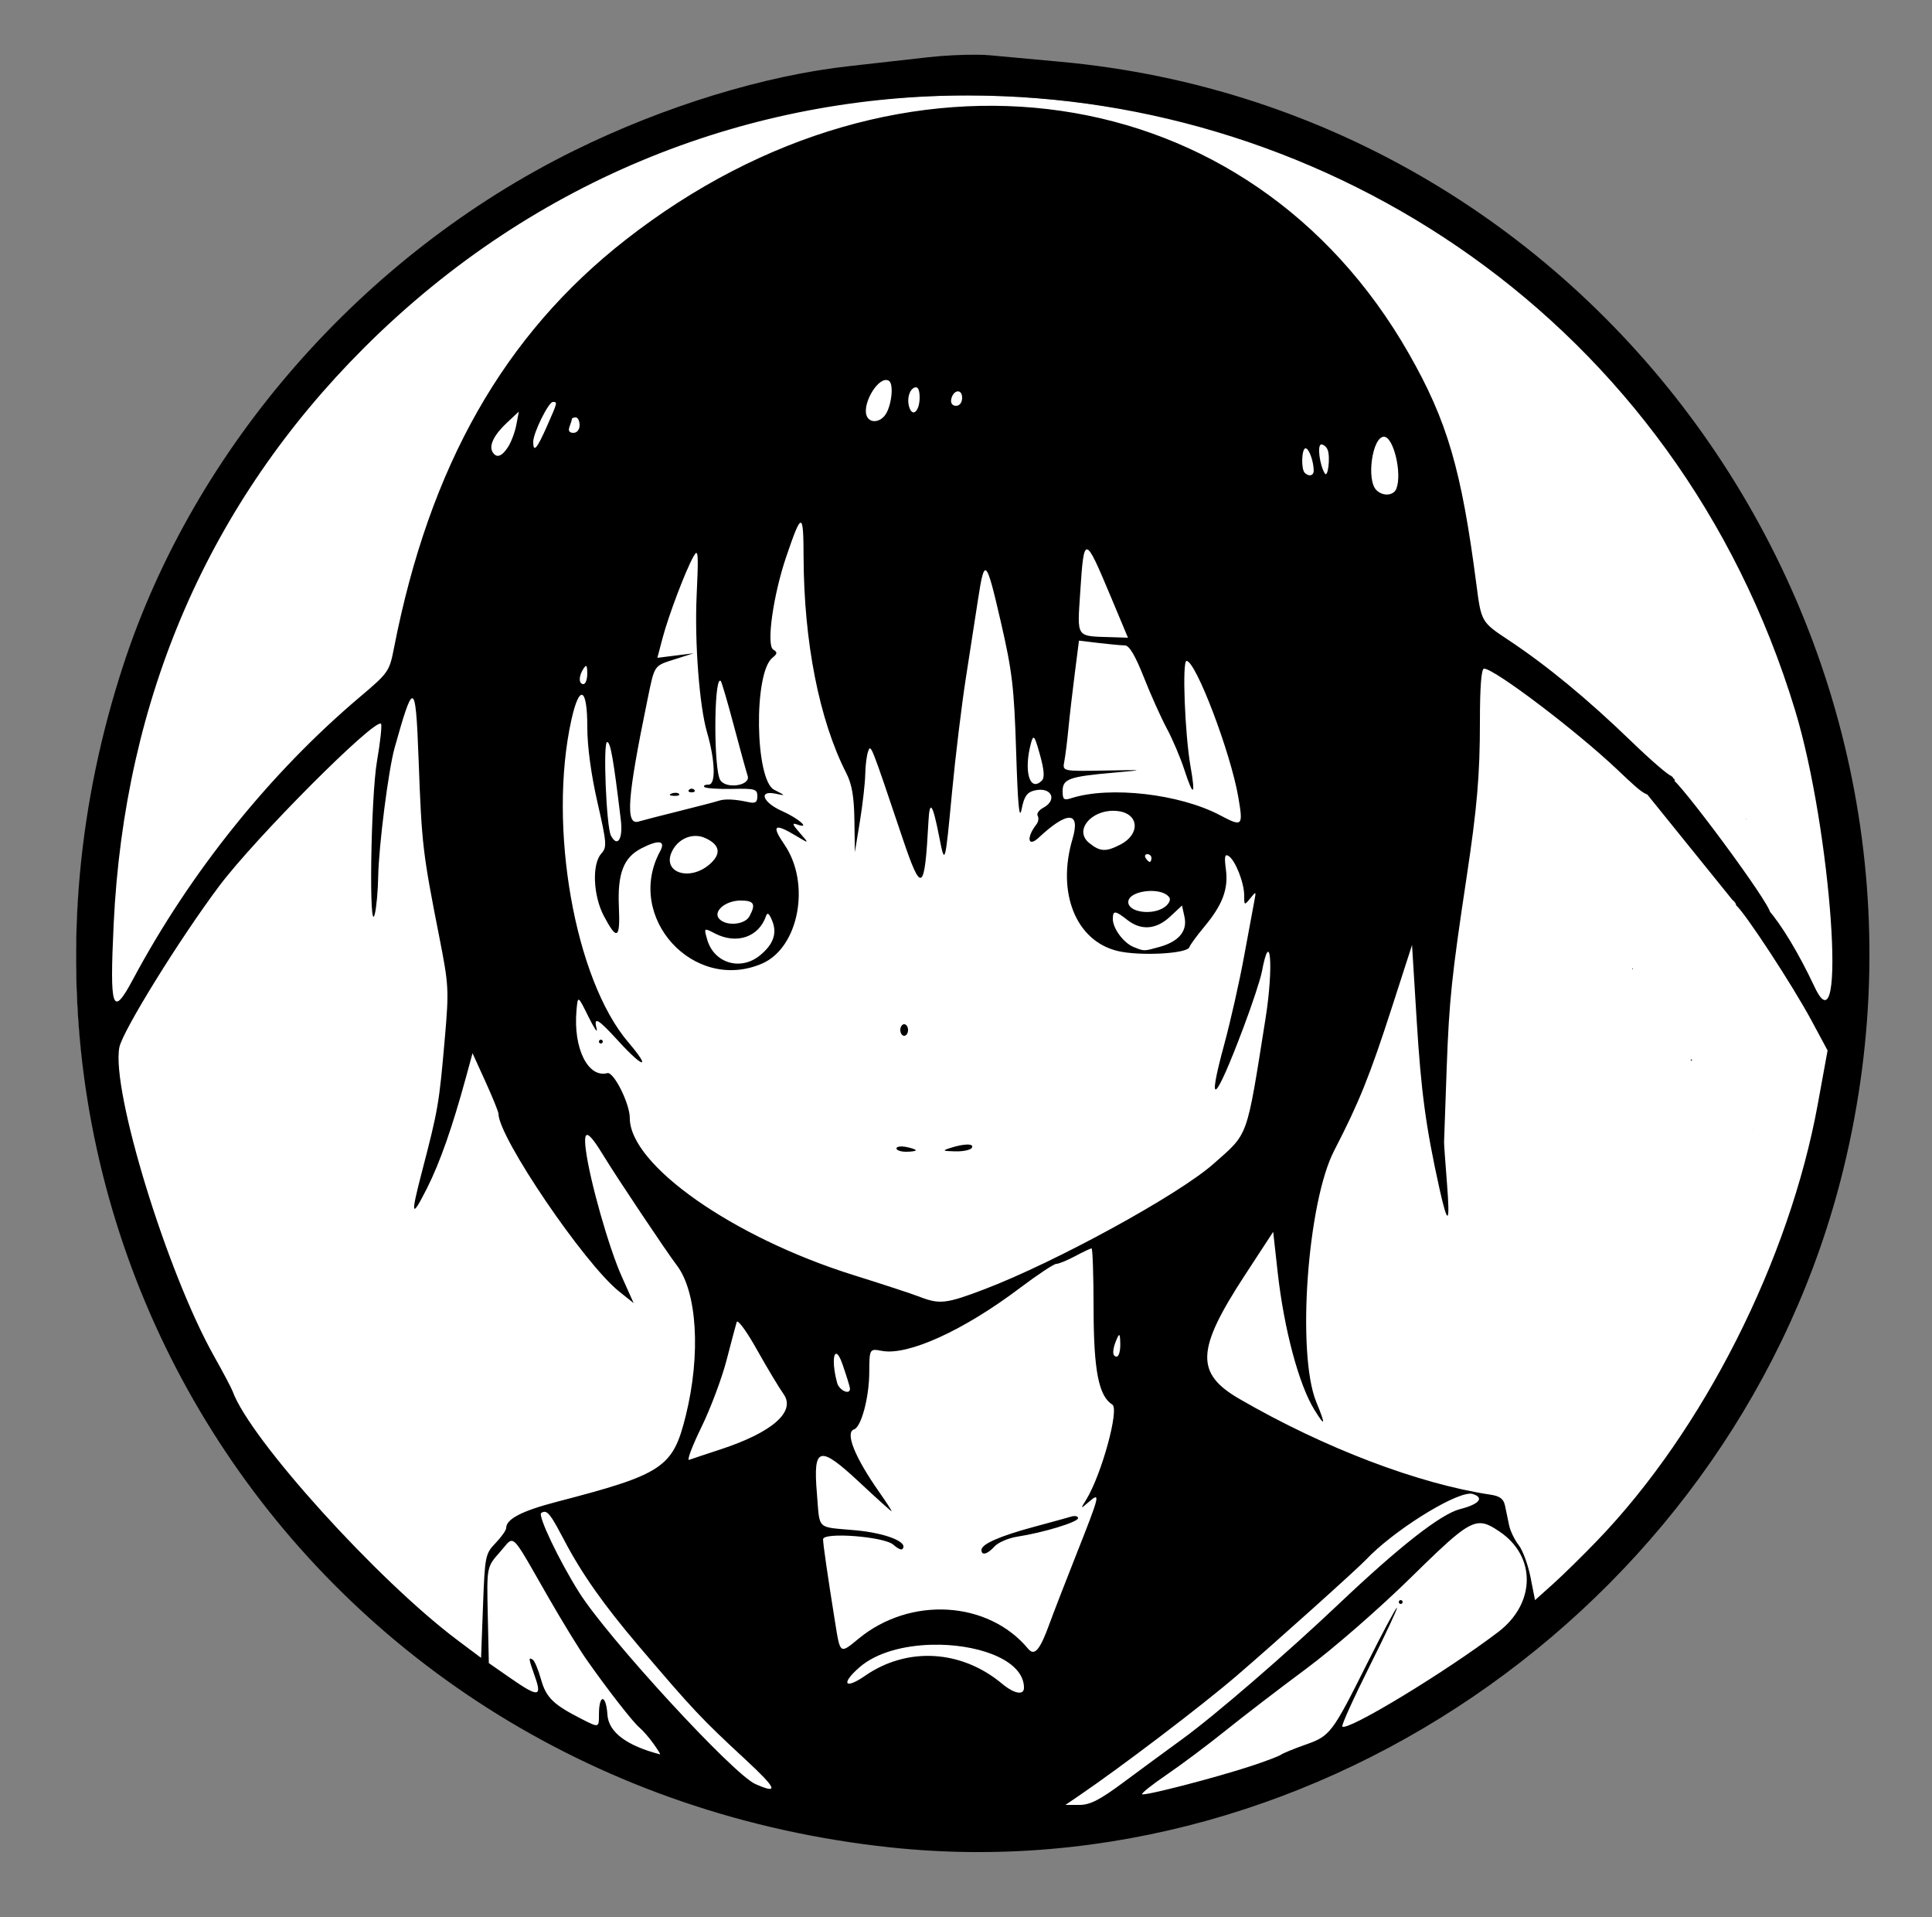
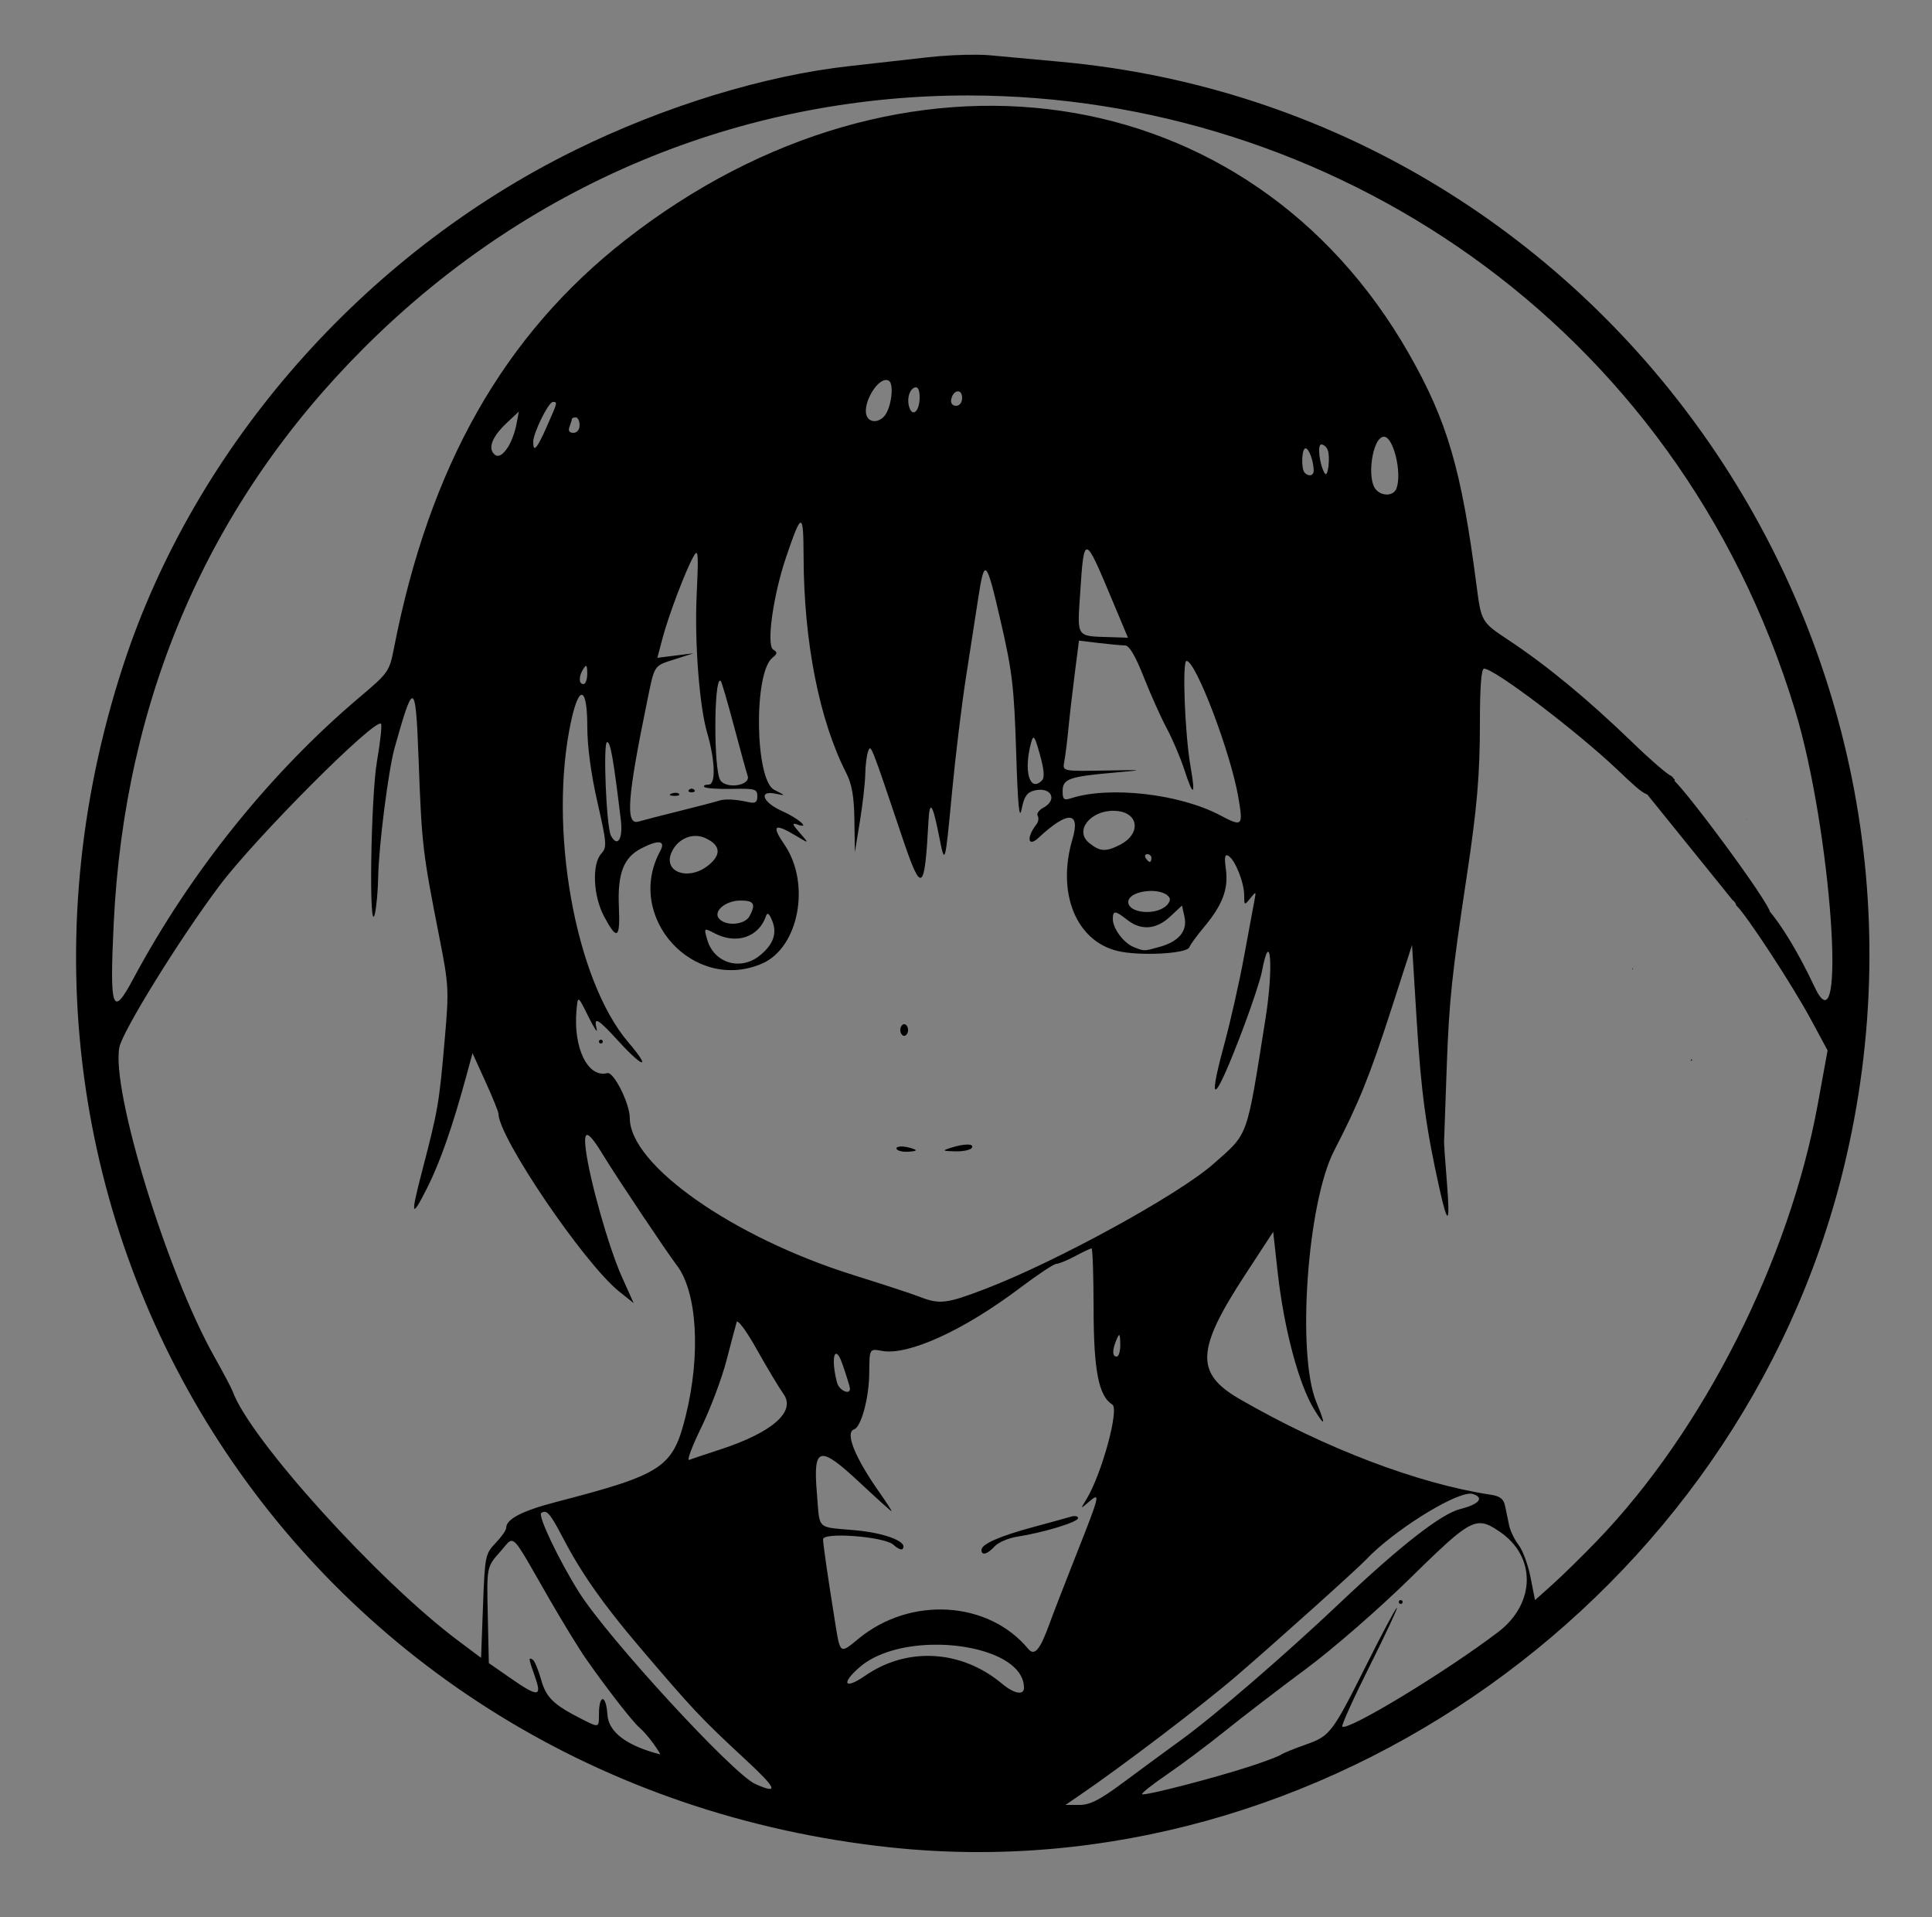
<svg xmlns="http://www.w3.org/2000/svg" xmlns:ns1="http://sodipodi.sourceforge.net/DTD/sodipodi-0.dtd" xmlns:ns2="http://www.inkscape.org/namespaces/inkscape" width="500" height="496" viewBox="0 0 132.292 131.233" version="1.1" id="svg5" xml:space="preserve" ns1:docname="yuifunami.svg" ns2:version="1.2.2 (b0a8486541, 2022-12-01)">
  <rect x="0" y="0" width="132.292" height="131.233" fill="#808080" stroke="none" />
  <ns1:namedview id="namedview7" pagecolor="#ffffff" bordercolor="#000000" borderopacity="0.25" ns2:showpageshadow="2" ns2:pageopacity="0" ns2:pagecheckerboard="true" ns2:deskcolor="#d1d1d1" ns2:document-units="mm" showgrid="false" ns2:zoom="4" ns2:cx="432.25" ns2:cy="311.875" ns2:window-width="1536" ns2:window-height="900" ns2:window-x="0" ns2:window-y="28" ns2:window-maximized="1" ns2:current-layer="layer2" />
  <defs id="defs2" />
  <g ns2:label="레이어 1" ns2:groupmode="layer" id="layer1">
    <g ns2:groupmode="layer" id="layer2" ns2:label="레이어 2">
-       <ellipse style="fill:#ffffff;stroke-width:0.265" id="path596" cy="65.617" cx="66.146" rx="60.929" ry="59.082" />
-     </g>
+       </g>
    <path id="path183" style="fill:#000000;stroke-width:0.265" d="M 66.913,3.746 C 65.921,3.735 64.586,3.8 63.535,3.921 62.133,4.083 59.736,4.353 58.208,4.52 52.35,5.162 45.454,7.276 39.291,10.32 24.831,17.461 13.342,30.57 8.451,45.508 -4.055,83.71 20.92,122.199 60.986,126.47 90.455,129.611 119.075,109.241 126.225,80.038 135.132,43.66 109.656,7.627 72.628,4.23 70.882,4.07 68.695,3.868 67.768,3.783 67.537,3.761 67.244,3.749 66.913,3.746 Z m -0.547,2.789 c 24.503,0.034 48.431,15.354 56.555,42.102 2.474,8.146 3.574,23.686 1.34,18.945 -1.123,-2.383 -2.265,-4.251 -3.209,-5.344 -0.035,-0.029 -0.069,-0.062 -0.103,-0.101 -0.057,-0.064 -0.116,-0.128 -0.163,-0.2 -0.003,-0.004 0.433,0.571 0.43,0.566 0.056,-0.601 -6.409,-9.272 -6.738,-9.171 -0.381,0.117 -1.644,0.776 -1.796,0.916 0.004,0.003 5.949,7.366 5.954,7.369 0.04,0.03 0.081,0.059 0.113,0.098 0.038,0.045 0.072,0.093 0.1,0.146 0.013,0.028 0.034,0.072 0.028,0.109 0.644,0.568 3.845,5.44 5.177,7.919 l 1.088,2.023 -0.669,3.666 c -1.949,10.689 -7.841,22.346 -15.107,29.89 -0.997,1.035 -2.363,2.375 -3.035,2.978 l -1.222,1.096 -0.308,-1.564 c -0.169,-0.86 -0.534,-1.853 -0.812,-2.206 -0.277,-0.353 -0.571,-0.959 -0.653,-1.348 -0.082,-0.389 -0.208,-0.991 -0.279,-1.339 -0.097,-0.473 -0.348,-0.665 -0.992,-0.762 -4.964,-0.746 -11.384,-3.193 -17.192,-6.553 -3.037,-1.757 -2.968,-3.366 0.361,-8.463 l 1.946,-2.979 0.305,2.749 c 0.432,3.893 1.449,7.707 2.514,9.43 0.752,1.217 0.789,1.071 0.132,-0.529 -1.351,-3.293 -0.614,-13.657 1.224,-17.208 1.703,-3.291 2.44,-5.121 3.951,-9.8 L 96.688,64.691 97.006,69.85 c 0.302,4.9 0.629,7.318 1.554,11.494 0.582,2.627 0.747,2.505 0.517,-0.381 -0.11,-1.382 -0.199,-2.633 -0.196,-2.778 0.002,-0.146 0.085,-2.467 0.183,-5.159 0.166,-4.545 0.345,-6.249 1.359,-12.965 0.721,-4.776 0.913,-7.012 0.913,-10.643 0,-2.412 0.096,-3.645 0.283,-3.645 0.704,0 6.306,4.243 9.11,6.899 2.117,2.006 2.117,2.006 3.129,1.426 0.384,-0.22 0.677,-0.48 0.832,-0.683 -0.004,-0.006 -0.007,-0.012 -0.011,-0.018 -0.01,-0.017 -0.018,-0.034 -0.027,-0.051 -0.003,-0.006 -0.006,-0.013 -0.009,-0.019 -0.016,-0.003 -0.033,-0.014 -0.05,-0.035 -0.012,-0.014 -0.007,-0.006 -0.019,-0.023 -0.016,-0.025 -0.031,-0.052 -0.045,-0.079 -0.003,-0.005 -0.005,-0.011 -0.007,-0.016 -0.002,-1.91e-4 -0.003,-8.9e-4 -0.005,-10e-4 h -5.2e-4 c -0.047,-0.006 -0.069,-0.032 -0.068,-0.055 -0.18,-0.016 -1.392,-1.06 -2.757,-2.379 -2.985,-2.884 -5.778,-5.186 -8.39,-6.917 -1.872,-1.241 -1.872,-1.241 -2.206,-3.812 C 100.072,32.138 99.103,28.823 96.471,24.209 85.558,5.077 61.771,1.62 42.841,16.415 34.504,22.931 29.406,31.914 26.976,44.37 26.666,45.963 26.597,46.061 24.639,47.716 18.493,52.911 13.028,59.711 9.101,67.052 7.693,69.684 7.504,69.143 7.783,63.264 8.518,47.753 14.314,34.414 24.924,23.815 36.753,11.997 51.664,6.514 66.366,6.534 Z M 60.731,26.018 c 0.047,0.008 0.093,0.024 0.136,0.051 0.367,0.227 0.167,1.838 -0.297,2.397 -0.363,0.438 -0.937,0.488 -1.175,0.102 -0.453,-0.733 0.629,-2.664 1.336,-2.551 z m 1.985,0.494 c 0.167,0.005 0.255,0.245 0.255,0.702 0,0.883 -0.445,1.358 -0.686,0.731 -0.216,-0.564 -0.035,-1.291 0.355,-1.421 0.027,-0.009 0.052,-0.013 0.076,-0.012 z m 2.84,0.282 c 0.171,-0.025 0.325,0.113 0.325,0.436 0,0.325 -0.171,0.551 -0.417,0.551 -0.246,0 -0.381,-0.18 -0.331,-0.441 0.064,-0.332 0.252,-0.521 0.422,-0.546 z m -27.697,0.722 c 0.328,0 0.327,0.002 -0.418,1.687 -0.678,1.534 -0.929,1.816 -0.929,1.043 0,-0.607 1.047,-2.73 1.347,-2.73 z m -2.332,0.661 -0.173,0.912 c -0.095,0.502 -0.353,1.186 -0.572,1.521 -0.428,0.654 -0.786,0.77 -1.05,0.342 -0.27,-0.438 0.088,-1.178 0.967,-2.001 z m 3.895,0.397 c 0.146,0 0.265,0.238 0.265,0.529 0,0.31 -0.177,0.529 -0.425,0.529 -0.279,0 -0.37,-0.144 -0.265,-0.419 0.088,-0.23 0.161,-0.468 0.161,-0.529 0,-0.061 0.119,-0.111 0.265,-0.111 z m 55.344,1.323 c 0.653,0 1.253,2.503 0.852,3.55 -0.19,0.495 -0.926,0.55 -1.374,0.101 -0.697,-0.697 -0.274,-3.651 0.522,-3.651 z m -4.292,0.529 c 0.162,0 0.359,0.169 0.438,0.375 0.192,0.502 0.017,1.946 -0.195,1.61 -0.362,-0.573 -0.535,-1.984 -0.242,-1.984 z m -1.076,0.265 c 0.23,0 0.549,0.873 0.557,1.521 0.004,0.357 -0.328,0.44 -0.614,0.155 -0.262,-0.262 -0.214,-1.676 0.057,-1.676 z m -34.574,5.092 c 0.164,-0.002 0.196,0.773 0.201,2.323 0.017,5.835 1.073,11.192 2.92,14.811 0.391,0.766 0.536,1.607 0.56,3.229 l 0.032,2.193 0.345,-2.117 c 0.19,-1.164 0.354,-2.613 0.365,-3.219 0.011,-0.607 0.101,-1.315 0.201,-1.574 0.189,-0.492 0.161,-0.561 2.343,5.918 1.311,3.894 1.523,3.761 1.785,-1.124 0.081,-1.504 0.287,-1.215 0.726,1.013 0.404,2.056 0.411,2.03 0.89,-3.029 0.229,-2.419 0.655,-5.931 0.947,-7.805 0.292,-1.874 0.668,-4.301 0.835,-5.392 0.443,-2.889 0.557,-2.776 1.548,1.524 0.793,3.439 0.918,4.495 1.058,8.927 0.117,3.708 0.216,4.738 0.377,3.924 0.17,-0.858 0.362,-1.14 0.861,-1.265 1.161,-0.291 1.639,0.632 0.612,1.182 -0.295,0.158 -0.463,0.405 -0.374,0.55 0.089,0.145 0.05,0.406 -0.087,0.582 -0.707,0.905 -0.588,1.607 0.153,0.913 1.981,-1.852 2.883,-1.817 2.317,0.089 -1.093,3.681 0.236,6.982 3.087,7.666 1.499,0.36 4.764,0.19 4.913,-0.256 0.054,-0.161 0.511,-0.787 1.015,-1.391 1.26,-1.508 1.669,-2.593 1.488,-3.944 -0.115,-0.858 -0.073,-1.072 0.181,-0.915 0.458,0.283 1.072,1.826 1.072,2.696 0,0.696 0.014,0.704 0.415,0.207 0.401,-0.496 0.41,-0.491 0.286,0.148 -0.071,0.364 -0.39,2.09 -0.711,3.836 -0.32,1.746 -0.934,4.466 -1.364,6.045 -1.234,4.532 -0.603,3.947 1.349,-1.252 0.584,-1.553 1.139,-3.239 1.234,-3.746 0.593,-3.158 0.816,-0.352 0.254,3.186 -1.325,8.334 -1.136,7.81 -3.571,9.964 -2.396,2.119 -10.794,6.715 -15.67,8.576 -2.612,0.997 -3.081,1.051 -4.448,0.519 -0.509,-0.198 -2.533,-0.863 -4.498,-1.476 -8.269,-2.582 -15.347,-7.545 -15.346,-10.76 2.46e-4,-0.991 -1.101,-3.19 -1.54,-3.075 -1.324,0.346 -2.337,-1.706 -2.111,-4.277 0.093,-1.058 0.093,-1.058 0.811,0.397 0.395,0.8 0.652,1.187 0.571,0.86 -0.222,-0.897 0.063,-0.736 1.522,0.86 1.704,1.864 2.232,1.905 0.647,0.05 -3.665,-4.29 -5.517,-14.778 -3.898,-22.077 0.548,-2.469 1.088,-2.234 1.088,0.473 0,1.345 0.255,3.245 0.694,5.169 0.642,2.816 0.662,3.078 0.265,3.517 -0.65,0.718 -0.56,2.881 0.178,4.275 0.903,1.708 1.124,1.571 1.026,-0.641 -0.1,-2.274 0.318,-3.362 1.533,-3.99 1.195,-0.618 1.692,-0.543 1.292,0.194 -2.438,4.498 2.284,9.709 6.972,7.694 2.533,-1.089 3.362,-5.5 1.532,-8.16 -0.901,-1.31 -0.685,-1.483 0.765,-0.612 0.957,0.575 0.957,0.575 0.296,-0.175 -0.517,-0.586 -0.557,-0.713 -0.184,-0.579 0.966,0.348 0.105,-0.416 -1.04,-0.923 -1.326,-0.587 -1.636,-1.44 -0.429,-1.183 0.705,0.15 0.702,0.142 -0.103,-0.27 -1.317,-0.674 -1.417,-7.987 -0.124,-9.033 0.351,-0.284 0.36,-0.379 0.058,-0.566 -0.483,-0.298 -0.002,-3.729 0.89,-6.35 0.529,-1.556 0.824,-2.334 0.988,-2.335 z m 19.616,1.827 c 0.267,0.037 0.722,1.094 1.607,3.205 l 1.19,2.841 -1.114,-0.036 c -2.488,-0.08 -2.361,0.101 -2.154,-3.093 0.128,-1.97 0.205,-2.954 0.472,-2.917 z m -26.764,0.246 c 0.139,-0.022 0.128,0.703 0.026,2.912 -0.147,3.188 0.186,7.56 0.713,9.37 0.556,1.907 0.61,3.572 0.116,3.572 -0.256,0 -0.391,0.075 -0.299,0.166 0.092,0.092 0.945,0.15 1.896,0.129 1.574,-0.034 1.73,0.011 1.73,0.5 0,0.419 -0.131,0.509 -0.595,0.408 -0.949,-0.206 -1.623,-0.237 -2.051,-0.095 -0.218,0.073 -1.409,0.384 -2.646,0.691 -1.237,0.307 -2.517,0.637 -2.844,0.733 -0.91,0.266 -0.773,-1.611 0.611,-8.332 0.501,-2.433 0.42,-2.316 1.916,-2.792 l 1.244,-0.396 -1.24,0.155 -1.24,0.155 0.354,-1.344 c 0.407,-1.542 1.572,-4.617 2.118,-5.591 0.082,-0.146 0.145,-0.237 0.192,-0.244 z m 26.206,5.999 1.357,0.163 c 0.746,0.09 1.552,0.164 1.79,0.165 0.296,0.002 0.707,0.694 1.296,2.185 0.474,1.201 1.182,2.778 1.574,3.506 0.391,0.728 0.933,2.004 1.204,2.837 0.613,1.882 0.774,1.793 0.419,-0.231 -0.391,-2.232 -0.583,-7.236 -0.276,-7.236 0.636,0 3.025,6.283 3.546,9.327 0.343,2.004 0.293,2.053 -1.26,1.233 -2.763,-1.458 -7.542,-2.005 -10.175,-1.163 -0.511,0.163 -0.595,0.095 -0.595,-0.484 0,-0.832 0.434,-0.991 3.44,-1.258 2.249,-0.2 2.249,-0.2 -0.604,-0.149 -2.852,0.05 -2.852,0.05 -2.722,-0.618 0.071,-0.368 0.199,-1.383 0.283,-2.256 0.084,-0.873 0.282,-2.585 0.439,-3.803 z m -33.761,1.737 c 0.066,-0.004 0.089,0.157 0.091,0.512 0.002,0.4 -0.115,0.728 -0.26,0.728 -0.335,0 -0.335,-0.541 0,-1.058 0.075,-0.116 0.13,-0.178 0.17,-0.181 z m 9.19,1.004 c 0.014,0.002 0.028,0.009 0.043,0.024 0.064,0.064 0.46,1.418 0.882,3.008 0.421,1.591 0.853,3.16 0.96,3.487 0.218,0.667 -1.482,0.927 -1.878,0.287 -0.454,-0.735 -0.436,-6.852 -0.007,-6.806 z m -21.094,1.204 c 0.254,-0.046 0.341,1.34 0.449,4.257 0.214,5.786 0.275,6.303 1.418,12.105 0.646,3.277 0.663,3.602 0.378,6.879 -0.399,4.575 -0.449,4.867 -1.592,9.26 -0.769,2.956 -0.698,3.156 0.369,1.043 0.886,-1.754 1.745,-4.204 2.685,-7.658 l 0.432,-1.587 0.888,1.953 c 0.488,1.074 0.888,2.059 0.888,2.189 0,1.611 5.88,10.272 8.267,12.175 l 0.99,0.79 -0.811,-1.807 c -0.886,-1.975 -2.198,-6.595 -2.463,-8.68 -0.19,-1.493 0.143,-1.367 1.262,0.476 0.845,1.391 4.3,6.557 4.958,7.413 1.403,1.825 1.662,6.107 0.623,10.305 -0.881,3.56 -1.547,4.004 -8.835,5.898 -2.381,0.619 -3.462,1.178 -3.462,1.791 0,0.151 -0.327,0.617 -0.728,1.034 -0.703,0.733 -0.732,0.879 -0.86,4.308 l -0.132,3.549 -1.586,-1.188 C 25.868,108.199 17.114,98.518 15.931,95.25 15.852,95.032 15.276,93.942 14.65,92.829 11.424,87.086 7.61,74.648 8.172,71.702 8.383,70.595 12.315,64.245 15.018,60.645 17.497,57.345 25.681,49.14 26.088,49.548 c 0.078,0.078 -0.044,1.226 -0.273,2.55 -0.428,2.478 -0.566,12.109 -0.151,10.476 0.111,-0.437 0.216,-1.593 0.233,-2.57 0.037,-2.097 0.701,-7.3 1.123,-8.807 0.617,-2.201 0.972,-3.356 1.197,-3.397 z m 42.558,2.7 c 0.094,0.012 0.21,0.359 0.433,1.162 0.291,1.044 0.332,1.576 0.137,1.77 -0.847,0.847 -1.274,-0.679 -0.733,-2.617 0.058,-0.209 0.107,-0.322 0.163,-0.315 z M 41.573,50.8 c 0.231,0 0.428,1.12 0.937,5.323 0.159,1.309 -0.226,1.925 -0.676,1.084 C 41.518,56.616 41.281,50.8 41.573,50.8 Z m 5.787,3.191 c -0.064,0 -0.128,0.024 -0.176,0.073 -0.097,0.097 -0.018,0.176 0.176,0.176 0.194,0 0.273,-0.079 0.176,-0.176 -0.049,-0.049 -0.112,-0.073 -0.176,-0.073 z m -1.081,0.282 c -0.092,-0.004 -0.196,0.013 -0.292,0.051 -0.211,0.084 -0.149,0.147 0.16,0.16 0.279,0.011 0.435,-0.051 0.347,-0.139 -0.044,-0.044 -0.123,-0.069 -0.215,-0.072 z m 29.996,1.232 c 0.105,0.002 0.213,0.011 0.321,0.026 1.408,0.2 1.485,1.582 0.127,2.284 -0.999,0.517 -1.396,0.497 -2.141,-0.107 -1.052,-0.851 0.115,-2.237 1.694,-2.203 z m 43.297,0.555 c -0.017,0.004 -0.034,0.008 -0.051,0.012 0.012,0.003 0.027,0.012 0.036,0.012 0.014,-7.1e-4 0.017,-0.01 0.015,-0.024 z m -4.023,1.131 c 0.018,0.048 0.04,0.085 0.064,0.089 0.037,0.007 -0.013,-0.057 -0.061,-0.088 -9.3e-4,-6.02e-4 -0.002,-3.44e-4 -0.003,-0.002 z m -67.918,0.035 c 0.223,5.98e-4 0.447,0.047 0.661,0.145 1.022,0.465 1.121,1.089 0.287,1.807 -1.362,1.172 -3.227,0.56 -2.586,-0.847 0.316,-0.693 0.969,-1.106 1.638,-1.104 z m 30.934,1.248 c 0.154,0 0.28,0.119 0.28,0.265 0,0.146 -0.053,0.265 -0.117,0.265 -0.064,0 -0.19,-0.119 -0.28,-0.265 -0.09,-0.146 -0.037,-0.265 0.117,-0.265 z m 0.109,2.521 c 0.102,-0.005 0.204,-0.005 0.304,5.17e-4 0.482,0.026 0.923,0.17 1.101,0.458 0.094,0.151 -0.049,0.436 -0.318,0.633 -0.822,0.601 -2.503,0.377 -2.503,-0.333 0,-0.447 0.702,-0.724 1.416,-0.758 z m -27.966,0.654 c 0.931,0 1.063,0.233 0.611,1.076 -0.309,0.578 -1.551,0.698 -2.051,0.198 -0.496,-0.496 0.382,-1.274 1.44,-1.274 z m 30.229,0.341 0.17,0.774 c 0.213,0.971 -0.383,1.69 -1.706,2.058 -1.099,0.305 -1.041,0.304 -1.784,0.005 C 76.934,64.548 76.2,63.559 76.2,62.912 c 0,-0.601 0.159,-0.591 0.986,0.059 0.952,0.749 1.982,0.67 2.942,-0.226 z m -28.36,0.567 c 0.079,0.008 0.177,0.172 0.307,0.499 0.34,0.854 0.064,1.61 -0.859,2.358 -1.321,1.07 -3.137,0.52 -3.599,-1.09 -0.234,-0.816 -0.234,-0.816 0.527,-0.423 1.488,0.77 3.011,0.25 3.501,-1.194 0.035,-0.105 0.076,-0.155 0.123,-0.15 z m 59.23,3.716 c -9e-4,-1.4e-5 -0.002,4.49e-4 -0.004,0.001 -0.03,0.024 -0.028,0.067 -0.015,0.108 0.011,-0.022 0.02,-0.044 0.027,-0.066 0.004,-0.012 7.3e-4,-0.042 -0.008,-0.043 z M 61.913,70.115 c -0.146,0 -0.265,0.179 -0.265,0.397 0,0.218 0.119,0.397 0.265,0.397 0.146,0 0.265,-0.179 0.265,-0.397 0,-0.218 -0.119,-0.397 -0.265,-0.397 z m -20.77,1.058 c -0.073,0 -0.132,0.06 -0.132,0.132 0,0.073 0.06,0.132 0.132,0.132 0.073,0 0.132,-0.06 0.132,-0.132 0,-0.073 -0.06,-0.132 -0.132,-0.132 z m 74.642,1.355 c -0.003,0.032 -0.008,0.065 -0.014,0.097 0.13,-0.06 0.13,-0.084 0.014,-0.097 z m 2.777,2.561 c 7e-5,0.002 -6e-5,0.003 0,0.005 1.5e-4,-0.002 4.3e-4,-0.003 5.2e-4,-0.005 z m 1.425,2.227 c -0.006,0.027 -0.012,0.053 -0.018,0.08 0.007,-0.026 0.014,-0.051 0.022,-0.076 -0.001,-9.5e-4 -0.003,-0.002 -0.004,-0.003 z m -53.742,1.036 c -0.268,0 -0.679,0.076 -1.157,0.229 -0.594,0.19 -0.562,0.215 0.315,0.238 0.537,0.015 1.05,-0.093 1.14,-0.238 0.095,-0.153 -0.03,-0.229 -0.298,-0.229 z m -4.457,0.133 c -0.237,-0.011 -0.405,0.039 -0.405,0.133 0,0.125 0.298,0.228 0.661,0.228 0.364,0 0.661,-0.045 0.661,-0.101 0,-0.056 -0.298,-0.158 -0.661,-0.228 -0.091,-0.017 -0.178,-0.028 -0.257,-0.032 z m 12.956,6.975 c 0.073,0 0.136,1.875 0.139,4.167 0.006,4.192 0.351,5.952 1.281,6.526 0.496,0.307 -0.739,4.808 -1.784,6.505 -0.408,0.661 -0.408,0.662 0.177,0.158 0.814,-0.701 0.768,-0.506 -0.833,3.537 -0.78,1.97 -1.615,4.127 -1.857,4.795 -0.656,1.81 -1.028,2.25 -1.463,1.727 -2.736,-3.297 -8.07,-3.615 -11.614,-0.694 -1.284,1.058 -1.255,1.078 -1.607,-1.121 -0.512,-3.199 -0.822,-5.34 -0.824,-5.683 -0.003,-0.511 4.194,-0.188 4.812,0.371 0.265,0.24 0.541,0.376 0.613,0.303 0.465,-0.465 -1.108,-1.101 -3.197,-1.291 -2.738,-0.25 -2.436,0.04 -2.652,-2.547 -0.267,-3.201 0.166,-3.307 2.933,-0.722 1.155,1.079 2.135,1.962 2.178,1.962 0.043,0 -0.329,-0.578 -0.826,-1.285 -1.689,-2.402 -2.374,-4.106 -1.737,-4.318 0.489,-0.163 1.026,-2.161 1.038,-3.867 0.012,-1.666 0.011,-1.665 0.873,-1.504 1.782,0.334 5.588,-1.398 9.418,-4.287 1.219,-0.919 2.353,-1.672 2.521,-1.672 0.167,0 0.748,-0.238 1.291,-0.529 0.543,-0.291 1.047,-0.529 1.12,-0.529 z m -24.252,5.013 c 0.17,0.036 0.717,0.814 1.332,1.912 0.697,1.243 1.522,2.618 1.832,3.054 0.851,1.195 -0.775,2.621 -4.312,3.78 -1.019,0.334 -1.99,0.657 -2.157,0.719 -0.168,0.062 0.207,-0.938 0.834,-2.222 0.627,-1.284 1.402,-3.346 1.724,-4.583 0.322,-1.237 0.636,-2.42 0.699,-2.629 0.008,-0.026 0.024,-0.036 0.049,-0.031 z m 26.13,0.925 c 0.06,-0.029 0.079,0.16 0.088,0.611 0.01,0.473 -0.1,0.86 -0.246,0.86 -0.314,0 -0.314,-0.46 0,-1.191 0.071,-0.166 0.122,-0.263 0.158,-0.28 z m -19.341,1.28 c 0.105,0.029 0.247,0.25 0.409,0.72 0.277,0.8 0.507,1.545 0.511,1.654 0.018,0.48 -0.74,0.14 -0.884,-0.397 -0.315,-1.177 -0.267,-2.041 -0.036,-1.977 z m 43.348,9.575 c 0.084,-0.004 0.156,0.002 0.214,0.021 0.816,0.259 0.447,0.702 -0.862,1.034 -1.314,0.334 -4.123,2.529 -8.302,6.49 -3.61,3.42 -8.499,7.641 -10.716,9.252 -1.091,0.793 -2.914,2.132 -4.051,2.977 -1.615,1.199 -2.274,1.535 -3.013,1.535 h -0.947 l 0.897,-0.61 c 2.919,-1.984 8.427,-6.171 10.818,-8.223 2.563,-2.199 8.248,-7.299 8.864,-7.952 1.825,-1.935 5.839,-4.458 7.098,-4.523 z m -63.294,1.247 c 0.267,0.054 0.564,0.538 1.293,1.929 1.208,2.305 2.715,4.443 5.133,7.284 3.693,4.34 4.239,4.921 7.282,7.739 2.153,1.994 2.317,2.399 0.684,1.682 -1.518,-0.666 -10.104,-9.999 -12.074,-13.125 -1.378,-2.186 -2.85,-5.276 -2.59,-5.437 0.097,-0.06 0.183,-0.09 0.272,-0.072 z m 36.201,0.286 c -0.055,0.004 -0.116,0.016 -0.18,0.035 -0.255,0.077 -1.416,0.396 -2.58,0.71 -2.324,0.626 -3.572,1.176 -3.572,1.574 0,0.41 0.408,0.301 0.897,-0.239 0.248,-0.274 0.951,-0.576 1.563,-0.671 1.8,-0.281 4.155,-0.998 4.155,-1.266 0,-0.102 -0.117,-0.155 -0.283,-0.143 z m 27.856,0.487 c 0.407,0.015 0.783,0.234 1.289,0.575 2.519,1.697 2.478,4.916 -0.088,6.871 -3.564,2.716 -10.334,6.821 -10.679,6.476 -0.074,-0.074 0.767,-1.933 1.868,-4.132 1.101,-2.198 1.942,-3.997 1.87,-3.997 -0.073,0 -0.981,1.697 -2.018,3.77 -2.419,4.836 -2.546,5.003 -4.243,5.6 -0.778,0.274 -1.534,0.583 -1.679,0.688 -0.146,0.105 -1.068,0.454 -2.049,0.776 -2.477,0.813 -7.321,2.064 -7.458,1.927 -0.062,-0.062 0.7,-0.667 1.695,-1.344 0.995,-0.677 2.803,-2.031 4.017,-3.008 1.215,-0.978 3.696,-2.881 5.515,-4.23 1.851,-1.372 4.997,-4.111 7.144,-6.218 2.883,-2.83 3.924,-3.787 4.818,-3.754 z m -66.358,1.21 c 0.373,0.011 0.847,0.966 2.547,3.922 0.921,1.601 2.068,3.474 2.55,4.162 1.447,2.067 3.204,4.324 3.656,4.699 0.234,0.194 0.665,0.691 0.96,1.104 0.294,0.413 0.497,0.741 0.451,0.729 -2.293,-0.593 -3.527,-1.522 -3.605,-2.715 -0.092,-1.413 -0.58,-1.43 -0.58,-0.021 0,0.916 -1.8e-5,0.916 -1.124,0.347 -2.001,-1.013 -2.49,-1.486 -2.844,-2.748 -0.186,-0.663 -0.44,-1.269 -0.566,-1.346 -0.305,-0.188 -0.293,-0.093 0.157,1.18 0.491,1.392 0.215,1.403 -1.708,0.067 l -1.455,-1.011 -0.073,-3.291 c -0.074,-3.291 -0.074,-3.292 0.831,-4.309 0.394,-0.443 0.582,-0.776 0.806,-0.769 z m 60.878,4.055 c -0.073,0 -0.132,0.059 -0.132,0.132 0,0.073 0.06,0.132 0.132,0.132 0.073,0 0.132,-0.059 0.132,-0.132 0,-0.073 -0.06,-0.132 -0.132,-0.132 z m -31.547,3.055 c 2.944,0.06 5.751,1.154 5.751,2.948 0,0.537 -0.676,0.412 -1.501,-0.278 -2.782,-2.326 -6.495,-2.542 -9.377,-0.545 -1.404,0.973 -1.681,0.546 -0.379,-0.584 1.156,-1.004 3.028,-1.487 4.916,-1.538 0.197,-0.005 0.394,-0.006 0.59,-0.002 z" ns1:nodetypes="ssscsssssssccccccsccccccccscccssscscccssscccsssscsscsccccccccccccscscscsssscccccsssssssssssscssccccscsssssssscsscssssssscscccsscsscssssssssssssscsssssscscsssscsssssscsscscsscssssccscsscssscccssssccsscscccsscccccsssccscsssssssssssscccssscccccsccscscsssccscccsscsssssccscscsssscsscssssscssssssssssssscssssscssscssccssssssssssscsssssscsccscsccccscscscccccccssssssssssccccccccccccssssssssssssscscsssccscscssssssscsscsssssscscssssssssssssssccsssssccccccccscsccccccssscsccsscssscssssscscssssssccsscssscccsssssssscscccccc" />
  </g>
</svg>